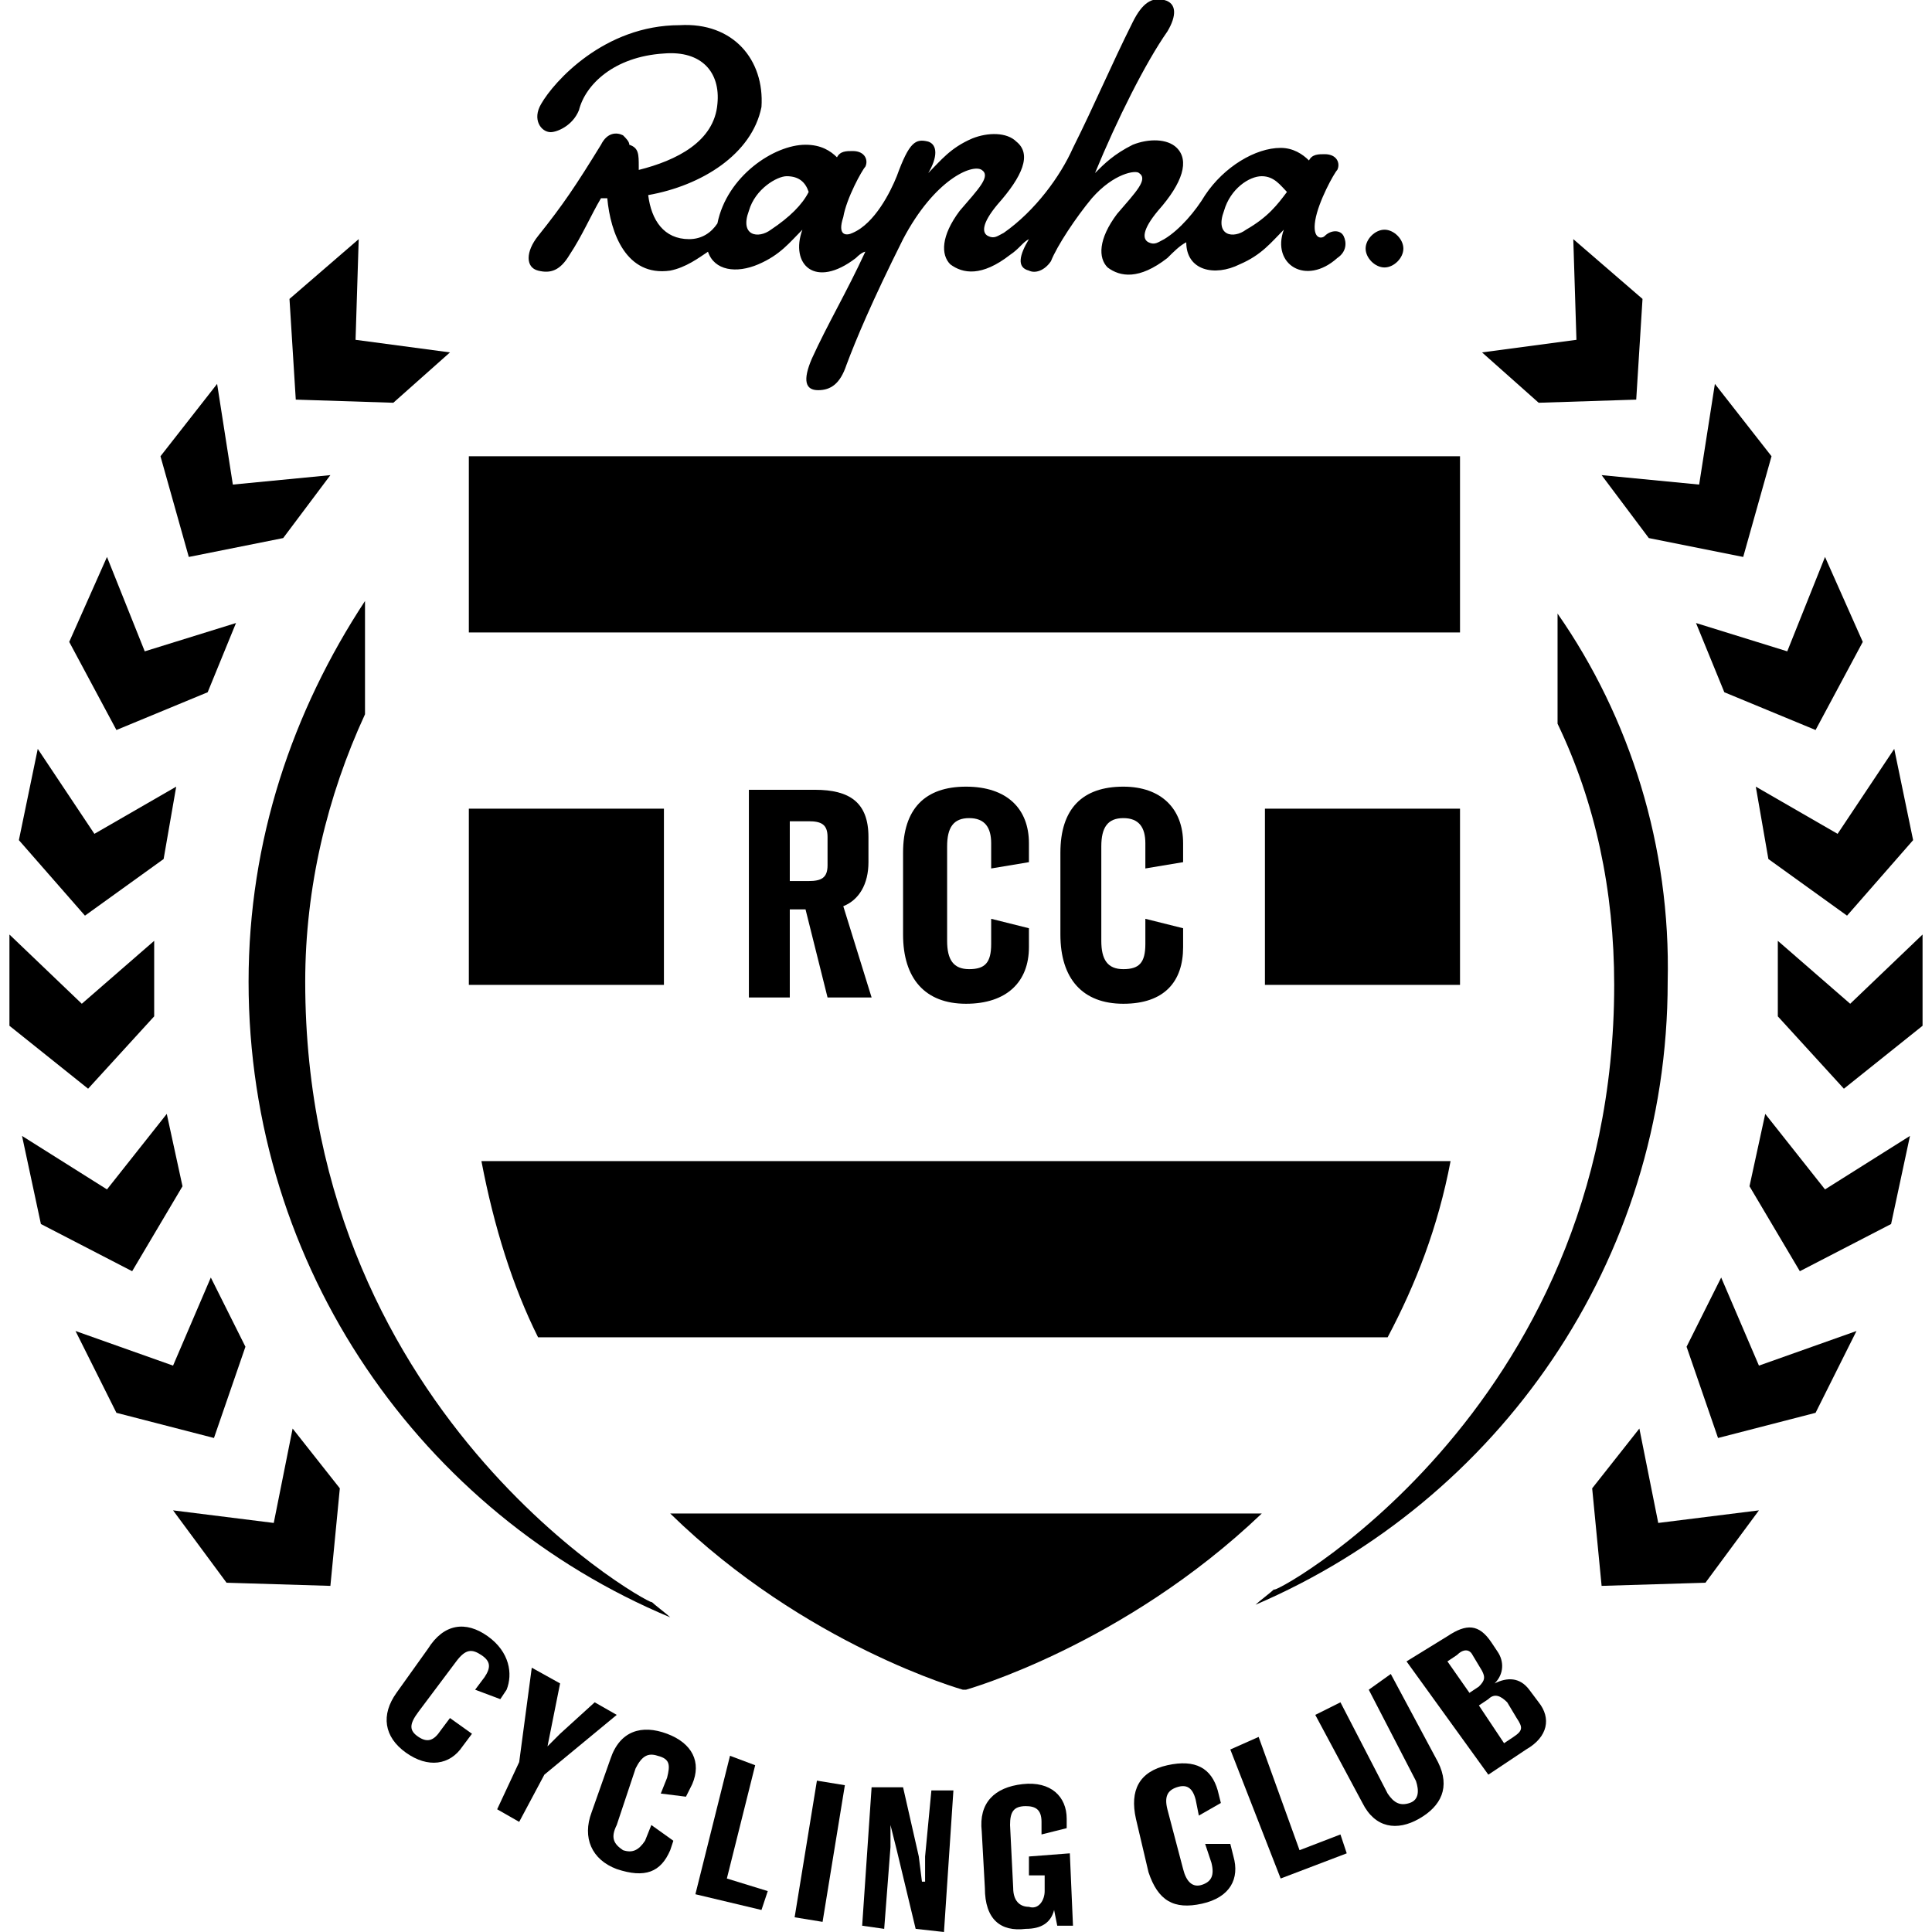
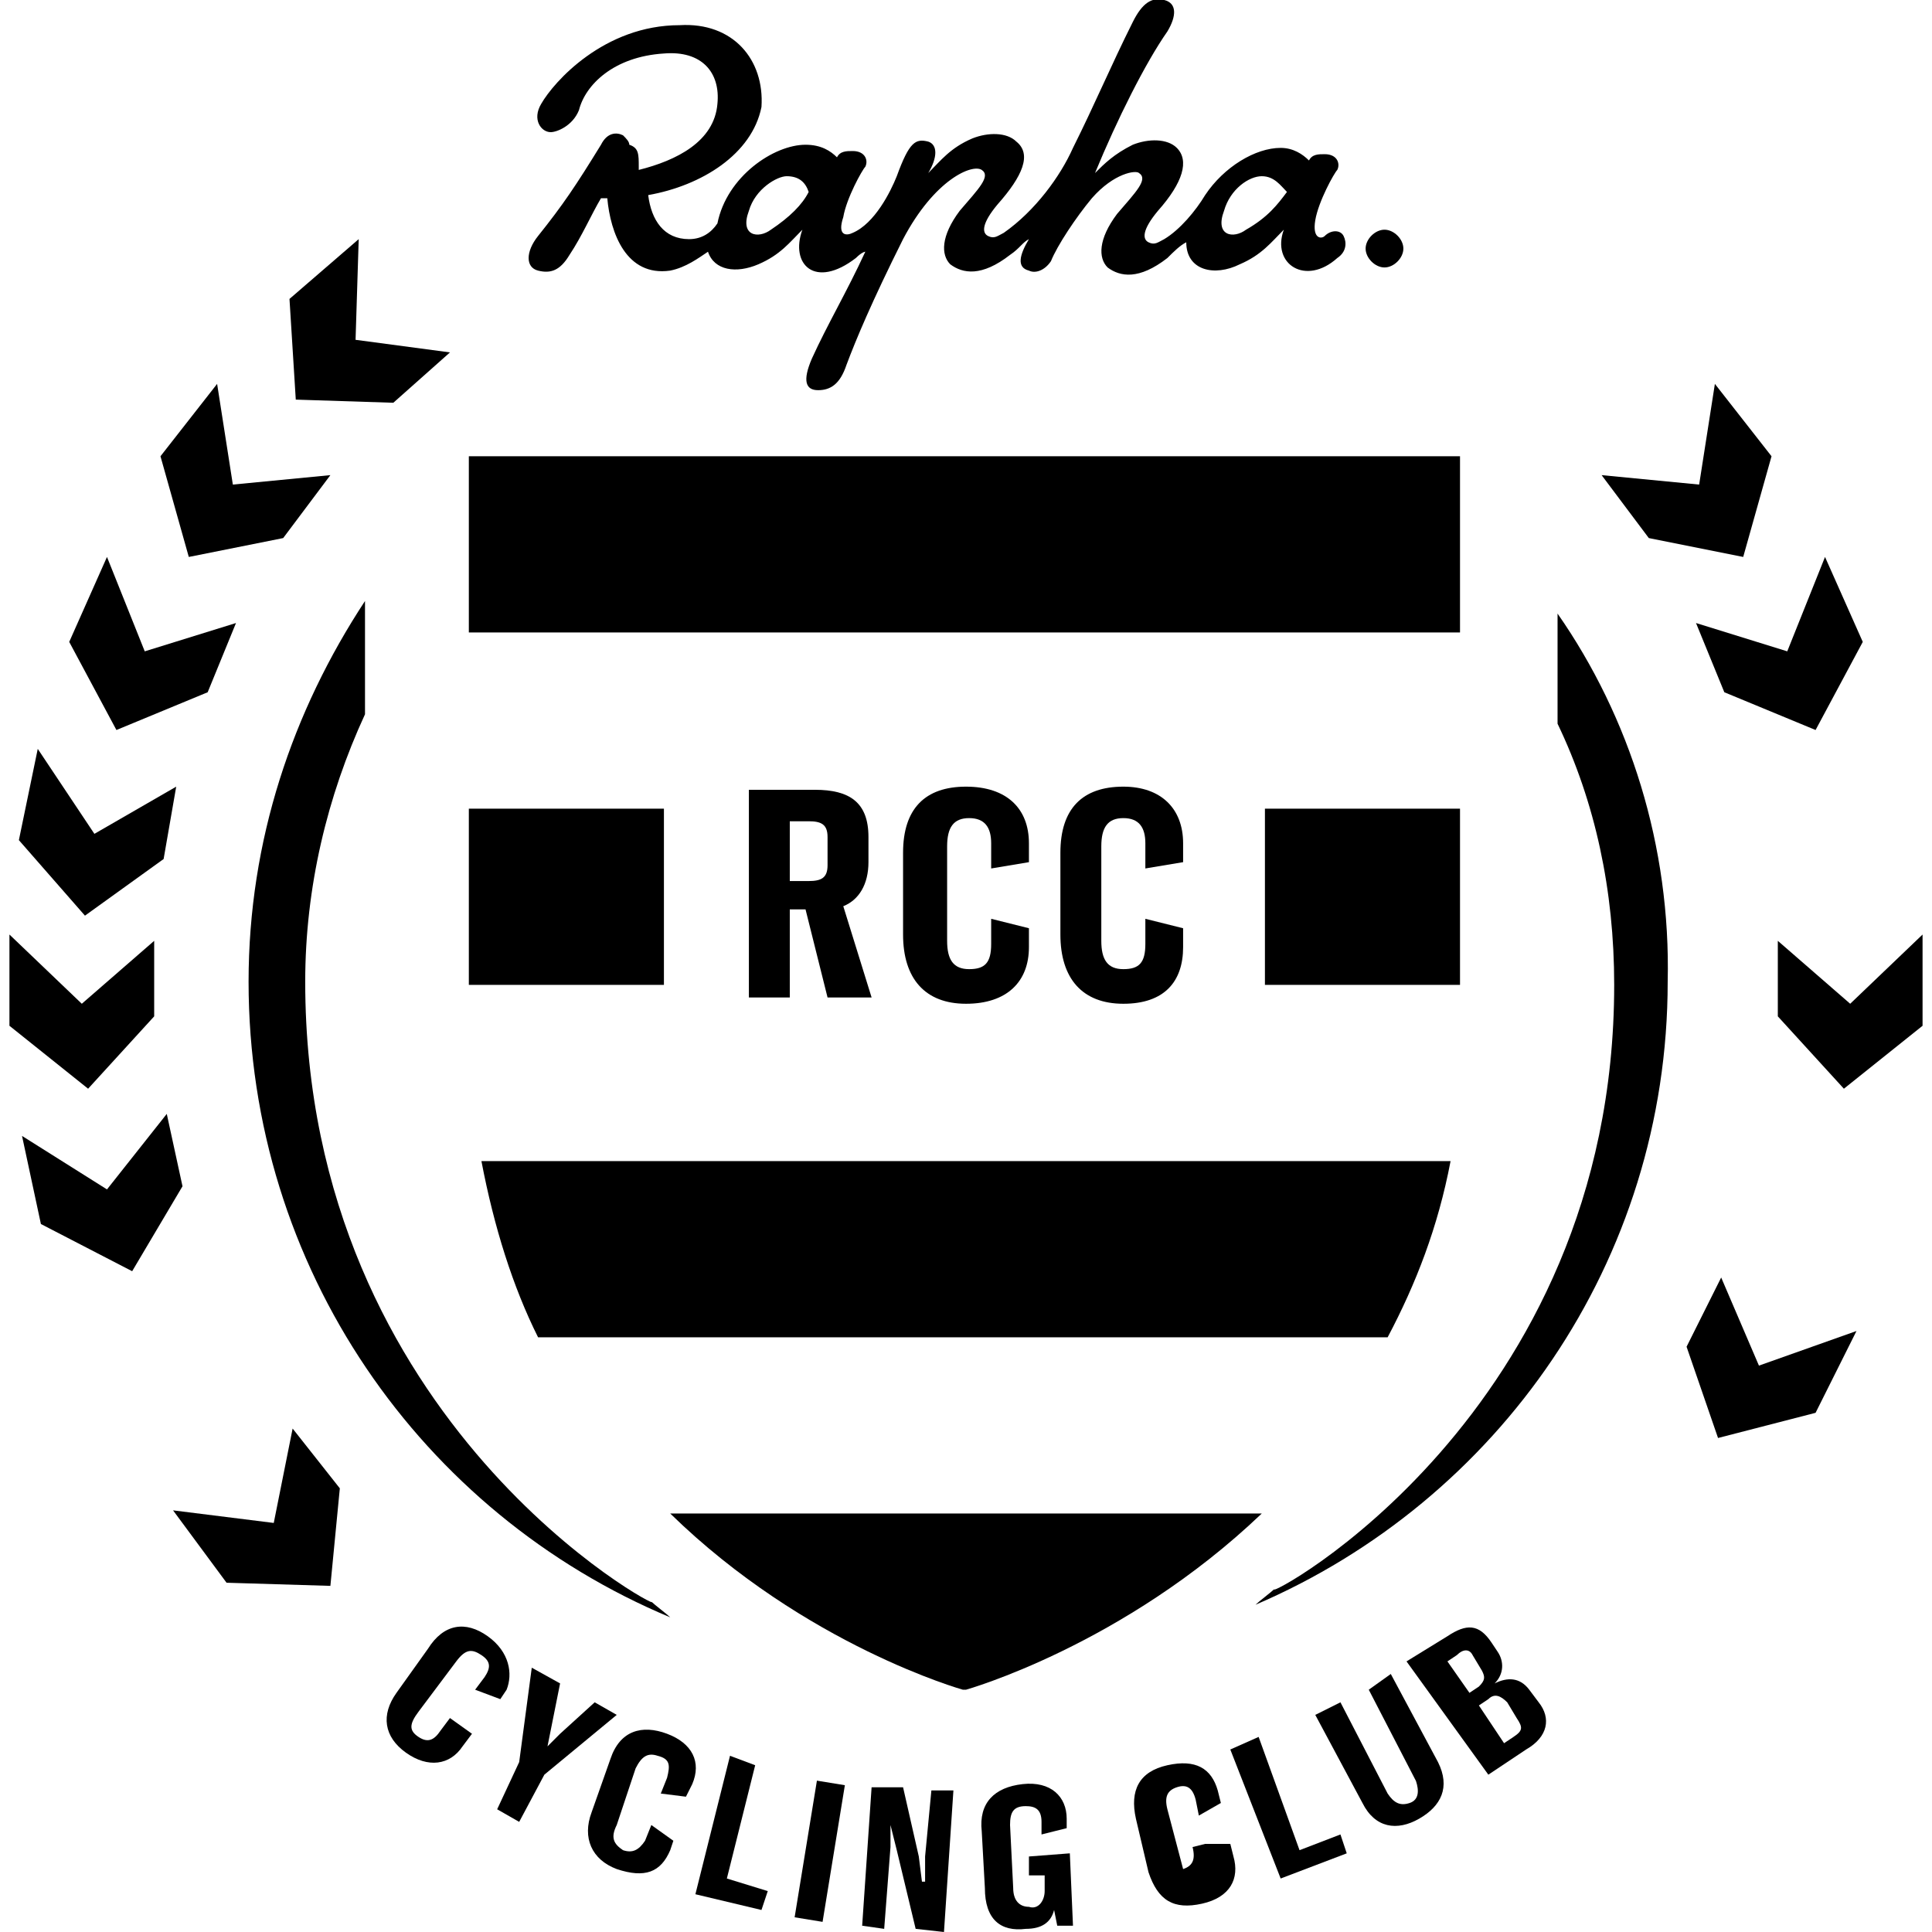
<svg xmlns="http://www.w3.org/2000/svg" width="96px" height="96px" version="1.1" id="Layer_1" x="0px" y="0px" viewBox="0 0 60.8 61.4" style="enable-background:new 0 0 60.8 61.4;" xml:space="preserve">
  <g>
    <g>
      <path d="M43.7,7.3c-0.3,0-0.6,0.3-0.6,0.6c0,0.3,0.3,0.6,0.6,0.6c0.3,0,0.6-0.3,0.6-0.6C44.3,7.6,44,7.3,43.7,7.3" />
      <path d="M39.3,7.3c-0.4,0.3-1,0.2-0.7-0.6c0.2-0.7,0.8-1.1,1.2-1.1c0.4,0,0.6,0.3,0.8,0.5C40.3,6.5,40,6.9,39.3,7.3 M24.2,7.3    c-0.4,0.3-1,0.2-0.7-0.6c0.2-0.7,0.9-1.1,1.2-1.1c0.4,0,0.6,0.2,0.7,0.5C25.2,6.5,24.8,6.9,24.2,7.3 M41.8,7.5    c-0.1,0.1-0.4,0.1-0.3-0.5c0.1-0.6,0.6-1.5,0.7-1.6c0.1-0.2,0-0.5-0.4-0.5c-0.2,0-0.4,0-0.5,0.2c-0.2-0.2-0.5-0.4-0.9-0.4    c-0.8,0-1.8,0.6-2.4,1.5c-0.3,0.5-0.8,1.1-1.3,1.4c-0.2,0.1-0.3,0.2-0.5,0.1c-0.2-0.1-0.2-0.4,0.3-1c0.8-0.9,1-1.6,0.6-2    c-0.3-0.3-0.9-0.3-1.4-0.1c-0.6,0.3-0.9,0.6-1.2,0.9C35.2,3.8,36.1,2,36.8,1c0.3-0.5,0.3-0.9-0.1-1c-0.4-0.1-0.7,0.1-1,0.7    c-0.7,1.4-1.2,2.6-1.9,4v0c-0.4,0.9-1.2,2-2.2,2.7c-0.2,0.1-0.3,0.2-0.5,0.1c-0.2-0.1-0.2-0.4,0.3-1c0.8-0.9,1.1-1.6,0.6-2    c-0.3-0.3-0.9-0.3-1.4-0.1c-0.7,0.3-1,0.7-1.4,1.1c0.3-0.5,0.3-0.9,0-1c-0.4-0.1-0.6,0-1,1.1c-0.2,0.5-0.7,1.5-1.4,1.8    c-0.2,0.1-0.5,0.1-0.3-0.5c0.1-0.6,0.6-1.5,0.7-1.6c0.1-0.2,0-0.5-0.4-0.5c-0.2,0-0.4,0-0.5,0.2c-0.2-0.2-0.5-0.4-1-0.4    c-1,0-2.5,1-2.8,2.5c-0.2,0.3-0.5,0.5-0.9,0.5c-0.8,0-1.2-0.6-1.3-1.4c1.7-0.3,3.3-1.3,3.6-2.8C24,1.9,23,0.7,21.3,0.8    c-2.4,0-4,1.8-4.4,2.5c-0.3,0.5,0,0.9,0.3,0.9c0.2,0,0.7-0.2,0.9-0.7c0.2-0.8,1.1-1.7,2.7-1.8c1.2-0.1,1.8,0.6,1.7,1.6    c-0.1,1.2-1.3,1.8-2.5,2.1V5.3c0-0.4,0-0.6-0.3-0.7c0-0.1-0.1-0.2-0.2-0.3c-0.2-0.1-0.5-0.1-0.7,0.3c-0.8,1.3-1.2,1.9-2,2.9    c-0.4,0.5-0.4,1,0,1.1c0.4,0.1,0.7,0,1-0.5c0.4-0.6,0.7-1.3,1-1.8c0.1,0,0.2,0,0.2,0c0.1,1.1,0.6,2.5,2,2.3    c0.5-0.1,0.9-0.4,1.2-0.6c0.2,0.6,0.9,0.7,1.6,0.4c0.7-0.3,1-0.7,1.4-1.1c-0.4,1.1,0.4,1.9,1.7,0.9C27.1,8,27.2,8,27.2,8    c-0.6,1.3-1.2,2.3-1.7,3.4c-0.3,0.7-0.2,1,0.2,1c0.4,0,0.7-0.2,0.9-0.8c0.3-0.8,0.8-2,1.8-4c1-1.9,2.2-2.4,2.5-2.2    c0.3,0.2-0.1,0.6-0.7,1.3c-0.6,0.8-0.6,1.4-0.3,1.7c0.4,0.3,1,0.4,1.9-0.3c0.3-0.2,0.4-0.4,0.6-0.5c-0.3,0.5-0.4,0.9,0,1    c0.2,0.1,0.5,0,0.7-0.3c0.2-0.5,0.8-1.4,1.3-2c0.7-0.8,1.4-0.9,1.5-0.8c0.3,0.2-0.1,0.6-0.7,1.3c-0.6,0.8-0.6,1.4-0.3,1.7    c0.4,0.3,1,0.4,1.9-0.3c0.2-0.2,0.4-0.4,0.6-0.5c0,0.9,0.9,1.1,1.7,0.7c0.7-0.3,1-0.7,1.4-1.1c-0.4,1.1,0.7,1.8,1.7,0.9    c0.3-0.2,0.3-0.5,0.2-0.7C42.3,7.3,42,7.3,41.8,7.5" />
      <path d="M15.2,52c-0.7-0.5-1.4-0.4-1.9,0.4l-1,1.4c-0.5,0.7-0.4,1.4,0.3,1.9c0.7,0.5,1.4,0.4,1.8-0.2l0.3-0.4L14,54.6L13.7,55    c-0.2,0.3-0.4,0.4-0.7,0.2c-0.3-0.2-0.3-0.4,0-0.8l1.2-1.6c0.3-0.4,0.5-0.4,0.8-0.2c0.3,0.2,0.3,0.4,0.1,0.7l-0.3,0.4l0.8,0.3    l0.2-0.3C16,53.2,15.9,52.5,15.2,52" />
    </g>
    <polygon points="16.2,56 16.6,53 17.5,53.5 17.2,55 17.1,55.5 17.1,55.5 17.5,55.1 18.6,54.1 19.3,54.5 17,56.4 16.2,57.9    15.5,57.5  " />
    <g>
      <path d="M21,58.8c-0.3,0.7-0.8,0.9-1.7,0.6c-0.8-0.3-1.1-1-0.8-1.8l0.6-1.7c0.3-0.9,1-1.1,1.8-0.8c0.8,0.3,1.1,0.9,0.8,1.6    l-0.2,0.4l-0.8-0.1l0.2-0.5c0.1-0.4,0.1-0.6-0.3-0.7c-0.3-0.1-0.5,0-0.7,0.4L19.3,58c-0.2,0.4-0.1,0.6,0.2,0.8    c0.3,0.1,0.5,0,0.7-0.3l0.2-0.5l0.7,0.5L21,58.8z" />
    </g>
    <polygon points="22.8,59.7 24.1,60.1 23.9,60.7 21.8,60.2 22.9,55.8 23.7,56.1  " />
    <rect x="23.5" y="58.3" transform="matrix(0.161 -0.987 0.987 0.161 -36.372 74.741)" width="4.4" height="0.9" />
    <polygon points="27.1,61.2 27.8,61.3 28,58.7 28,58 28,58 28.2,58.8 28.8,61.3 29.7,61.4 30,56.9 29.3,56.9 29.1,59 29.1,59.8    29,59.8 28.9,59 28.4,56.8 27.4,56.8  " />
    <g>
      <path d="M32.9,60.1l0-0.5l-0.5,0l0-0.6l1.3-0.1l0.1,2.3l-0.5,0l-0.1-0.5l0,0c-0.1,0.4-0.4,0.6-0.9,0.6C31.5,61.4,31,61,31,60    l-0.1-1.8c-0.1-0.9,0.4-1.4,1.3-1.5c0.9-0.1,1.4,0.4,1.4,1.1l0,0.3l-0.8,0.2l0-0.4c0-0.4-0.2-0.5-0.5-0.5c-0.4,0-0.5,0.2-0.5,0.6    l0.1,2c0,0.4,0.2,0.6,0.5,0.6C32.7,60.7,32.9,60.4,32.9,60.1" />
-       <path d="M38.9,59c0.2,0.7-0.1,1.3-1,1.5c-0.9,0.2-1.4-0.1-1.7-1l-0.4-1.7c-0.2-0.9,0.1-1.5,1-1.7c0.9-0.2,1.4,0.1,1.6,0.8l0.1,0.4    l-0.7,0.4l-0.1-0.5c-0.1-0.4-0.3-0.5-0.6-0.4c-0.3,0.1-0.4,0.3-0.3,0.7l0.5,1.9c0.1,0.4,0.3,0.6,0.6,0.5c0.3-0.1,0.4-0.3,0.3-0.7    L38,58.6l0.8,0L38.9,59z" />
+       <path d="M38.9,59c0.2,0.7-0.1,1.3-1,1.5c-0.9,0.2-1.4-0.1-1.7-1l-0.4-1.7c-0.2-0.9,0.1-1.5,1-1.7c0.9-0.2,1.4,0.1,1.6,0.8l0.1,0.4    l-0.7,0.4l-0.1-0.5c-0.1-0.4-0.3-0.5-0.6-0.4c-0.3,0.1-0.4,0.3-0.3,0.7l0.5,1.9c0.3-0.1,0.4-0.3,0.3-0.7    L38,58.6l0.8,0L38.9,59z" />
    </g>
    <polygon points="41,58.8 42.3,58.3 42.5,58.9 40.4,59.7 38.8,55.6 39.7,55.2  " />
    <g>
      <path d="M43.9,53.2l1.5,2.8c0.4,0.8,0.1,1.4-0.6,1.8c-0.7,0.4-1.4,0.3-1.8-0.5l-1.5-2.8l0.8-0.4l1.5,2.9c0.2,0.3,0.4,0.4,0.7,0.3    c0.3-0.1,0.3-0.4,0.2-0.7l-1.5-2.9L43.9,53.2z" />
      <path d="M45.7,52c0.6-0.4,1-0.4,1.4,0.2l0.2,0.3c0.2,0.3,0.2,0.7-0.1,1l0,0c0.4-0.2,0.8-0.2,1.1,0.2l0.3,0.4    c0.4,0.5,0.3,1.1-0.4,1.5l-1.2,0.8l-2.6-3.6L45.7,52z M46.8,53.1l-0.3-0.5c-0.1-0.2-0.3-0.2-0.5,0l-0.3,0.2l0.7,1l0.3-0.2    C46.9,53.4,46.9,53.3,46.8,53.1 M47.9,54.6l-0.3-0.5c-0.2-0.2-0.4-0.3-0.6-0.1l-0.3,0.2l0.8,1.2l0.3-0.2    C48.1,55,48.1,54.9,47.9,54.6" />
      <path d="M21,48.1c4.3,4.2,9.3,5.6,9.3,5.6h0.1c0,0,5-1.4,9.4-5.6H21z" />
      <path d="M35.4,31.9c1.3,0,1.9-0.7,1.9-1.8v-0.6l-1.2-0.3V30c0,0.6-0.2,0.8-0.7,0.8c-0.5,0-0.7-0.3-0.7-0.9v-3    c0-0.6,0.2-0.9,0.7-0.9c0.5,0,0.7,0.3,0.7,0.8v0.8l1.2-0.2v-0.6c0-1.1-0.7-1.8-1.9-1.8c-1.3,0-2,0.7-2,2.1v2.6    C33.4,31.1,34.1,31.9,35.4,31.9" />
      <path d="M30.4,31.9c1.3,0,2-0.7,2-1.8v-0.6l-1.2-0.3V30c0,0.6-0.2,0.8-0.7,0.8c-0.5,0-0.7-0.3-0.7-0.9v-3c0-0.6,0.2-0.9,0.7-0.9    c0.5,0,0.7,0.3,0.7,0.8v0.8l1.2-0.2v-0.6c0-1.1-0.7-1.8-2-1.8c-1.3,0-2,0.7-2,2.1v2.6C28.4,31.1,29.1,31.9,30.4,31.9" />
      <path d="M24.8,26.1h0.6c0.4,0,0.6,0.1,0.6,0.5v0.9c0,0.4-0.2,0.5-0.6,0.5h-0.6V26.1z M24.8,28.9h0.5l0.7,2.8h1.4l-0.9-2.9    c0.5-0.2,0.8-0.7,0.8-1.4v-0.8c0-1.1-0.6-1.5-1.7-1.5h-2.1v6.6h1.3V28.9z" />
      <path d="M45.8,36.9H15c0.4,2.1,1,4,1.8,5.6h27C44.7,40.8,45.4,39,45.8,36.9" />
    </g>
    <rect x="14.6" y="25.7" width="6.2" height="5.6" />
    <rect x="39.9" y="25.7" width="6.2" height="5.6" />
    <rect x="14.6" y="14.5" width="31.5" height="5.6" />
    <polygon points="5,35.4 3.1,37.8 0.4,36.1 1,38.9 3.9,40.4 5.5,37.7  " />
    <polygon points="5.3,25 2.7,26.5 0.9,23.8 0.3,26.7 2.4,29.1 4.9,27.3  " />
    <g>
      <path d="M9.4,31.2c0-3,0.7-5.9,1.9-8.5v-3.6C9,22.6,7.6,26.7,7.6,31.2c0,9.1,5.5,16.9,13.4,20.2c-0.1-0.1-0.5-0.4-0.6-0.5    C20.9,51.3,9.4,45.3,9.4,31.2" />
    </g>
    <polygon points="14,11.2 11,10.8 11.1,7.6 8.9,9.5 9.1,12.7 12.2,12.8  " />
    <polygon points="10.2,15.1 7.1,15.4 6.6,12.2 4.8,14.5 5.7,17.7 8.7,17.1  " />
    <polygon points="3.1,17.7 1.9,20.4 3.4,23.2 6.3,22 7.2,19.8 4.3,20.7  " />
    <polygon points="0,29.7 2.3,31.9 4.6,29.9 4.6,32.3 2.5,34.6 0,32.6  " />
-     <polygon points="6.4,40.6 5.2,43.4 2.1,42.3 3.4,44.9 6.5,45.7 7.5,42.8  " />
    <polygon points="9,45.4 8.4,48.4 5.2,48 6.9,50.3 10.2,50.4 10.5,47.3  " />
    <g>
      <path d="M49.2,19.5V23c1.2,2.5,1.8,5.3,1.8,8.3C51,45,39.8,50.9,40.2,50.5c-0.1,0.1-0.5,0.4-0.6,0.5c7.7-3.3,13.1-10.9,13.1-19.8    C52.8,26.9,51.5,22.8,49.2,19.5" />
    </g>
-     <polygon points="55.8,35.4 57.7,37.8 60.4,36.1 59.8,38.9 56.9,40.4 55.3,37.7  " />
-     <polygon points="55.5,25 58.1,26.5 59.9,23.8 60.5,26.7 58.4,29.1 55.9,27.3  " />
-     <polygon points="46.8,11.2 49.8,10.8 49.7,7.6 51.9,9.5 51.7,12.7 48.6,12.8  " />
    <polygon points="50.6,15.1 53.7,15.4 54.2,12.2 56,14.5 55.1,17.7 52.1,17.1  " />
    <polygon points="57.7,17.7 58.9,20.4 57.4,23.2 54.5,22 53.6,19.8 56.5,20.7  " />
    <polygon points="60.8,29.7 58.5,31.9 56.2,29.9 56.2,32.3 58.3,34.6 60.8,32.6  " />
    <polygon points="54.4,40.6 55.6,43.4 58.7,42.3 57.4,44.9 54.3,45.7 53.3,42.8  " />
-     <polygon points="51.8,45.4 52.4,48.4 55.6,48 53.9,50.3 50.6,50.4 50.3,47.3  " />
  </g>
</svg>